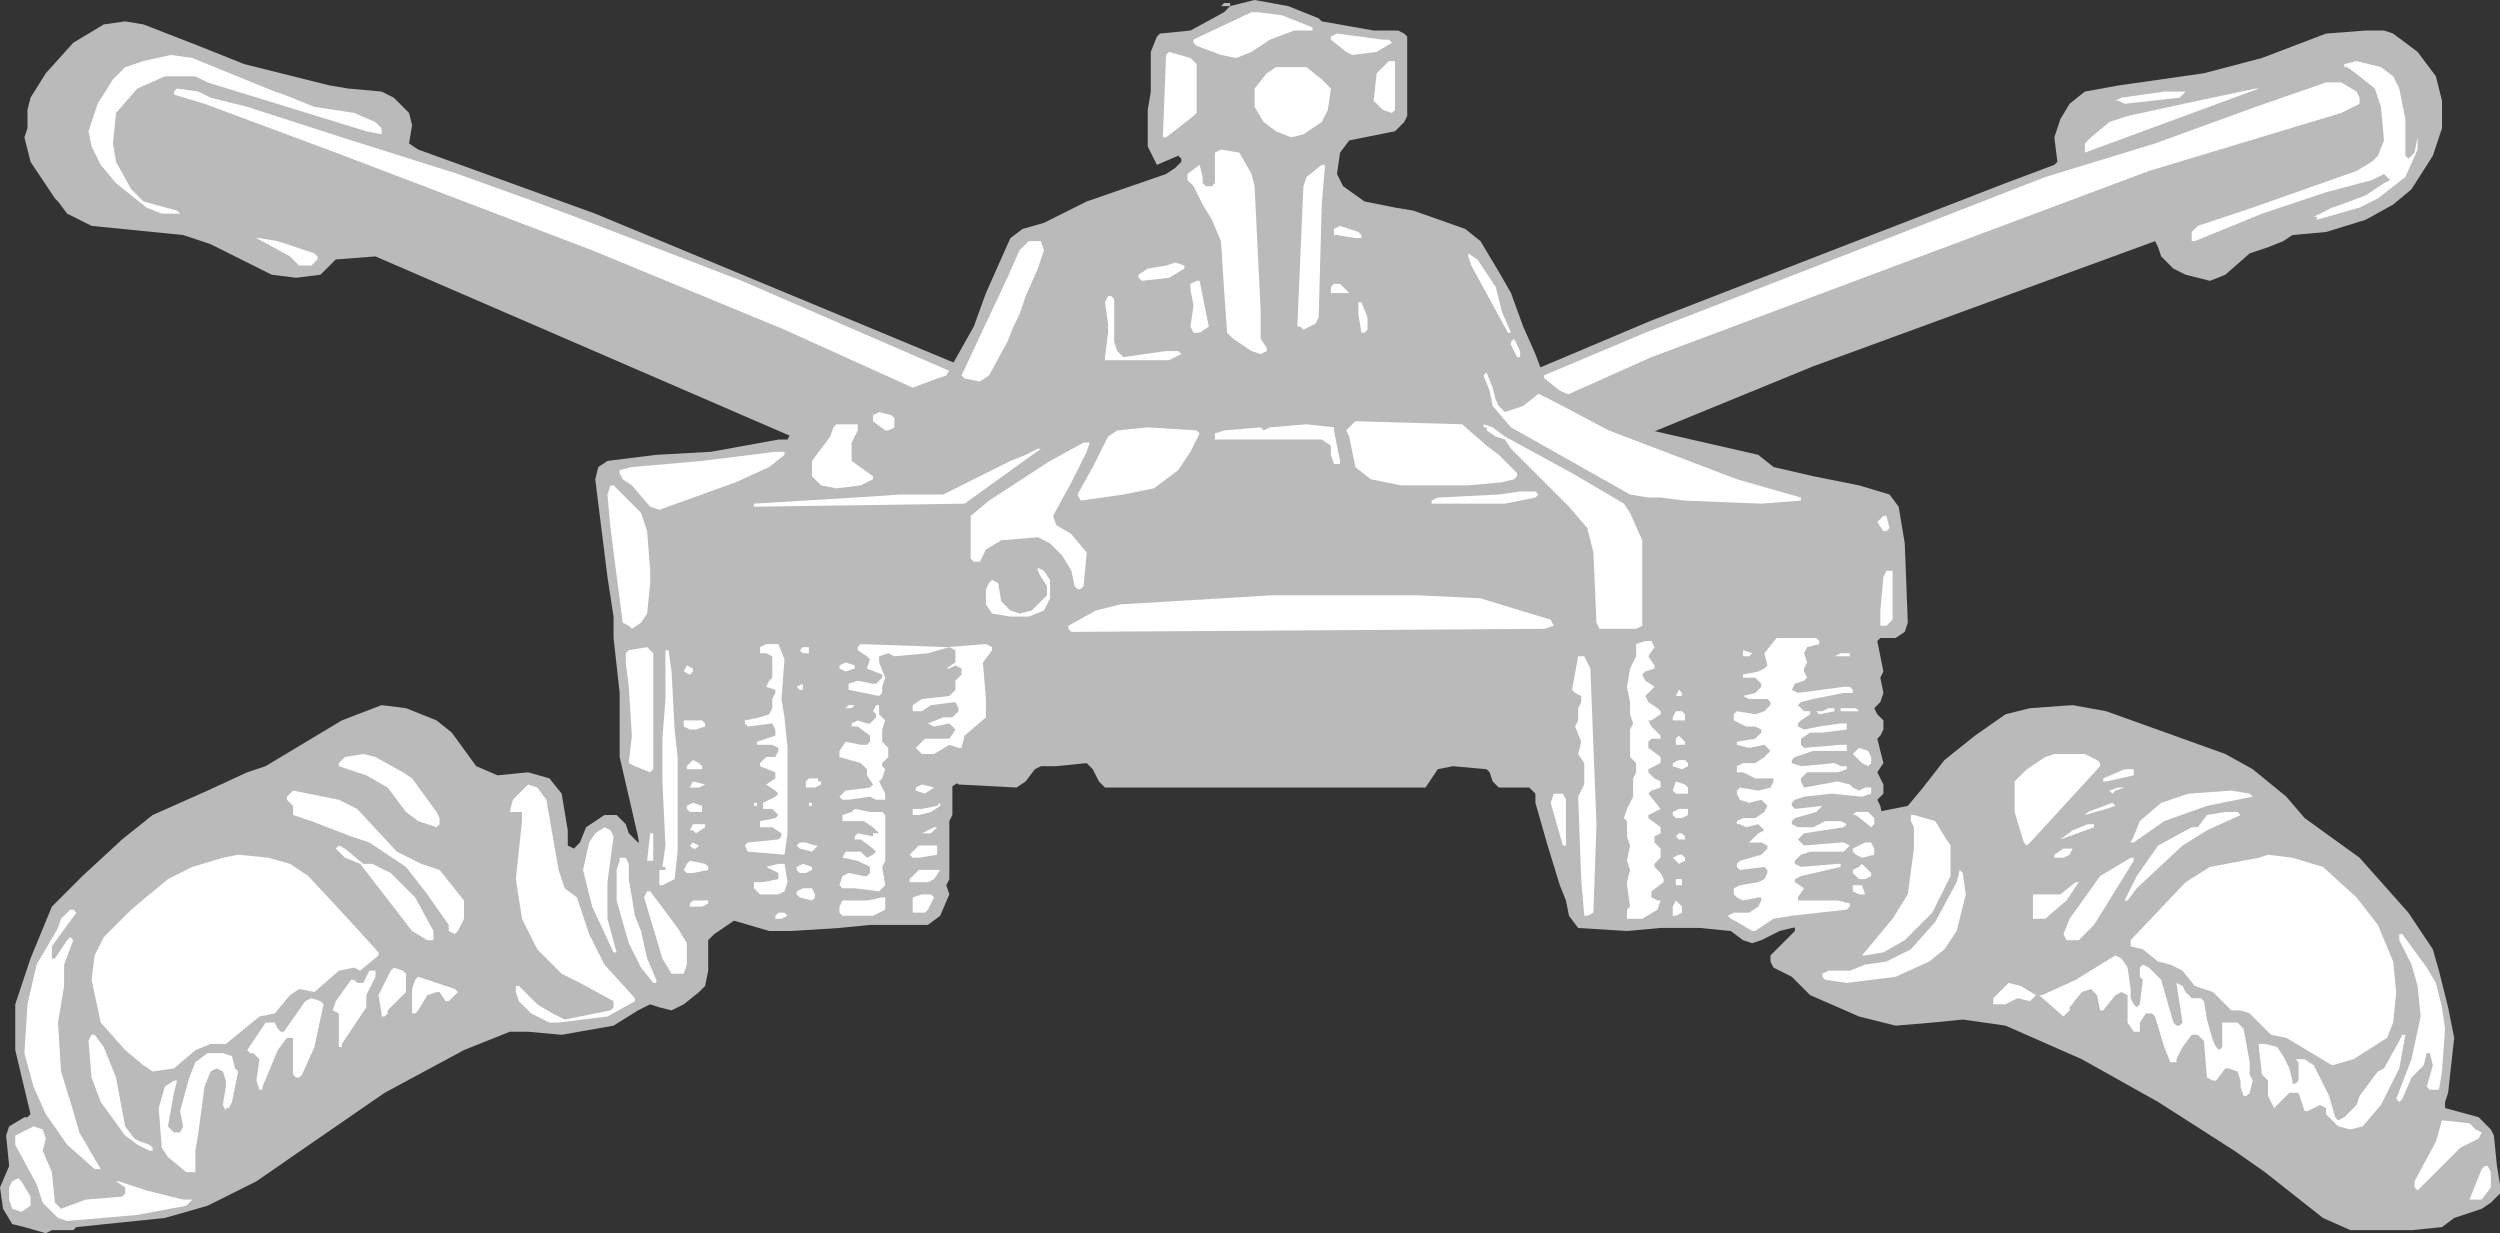
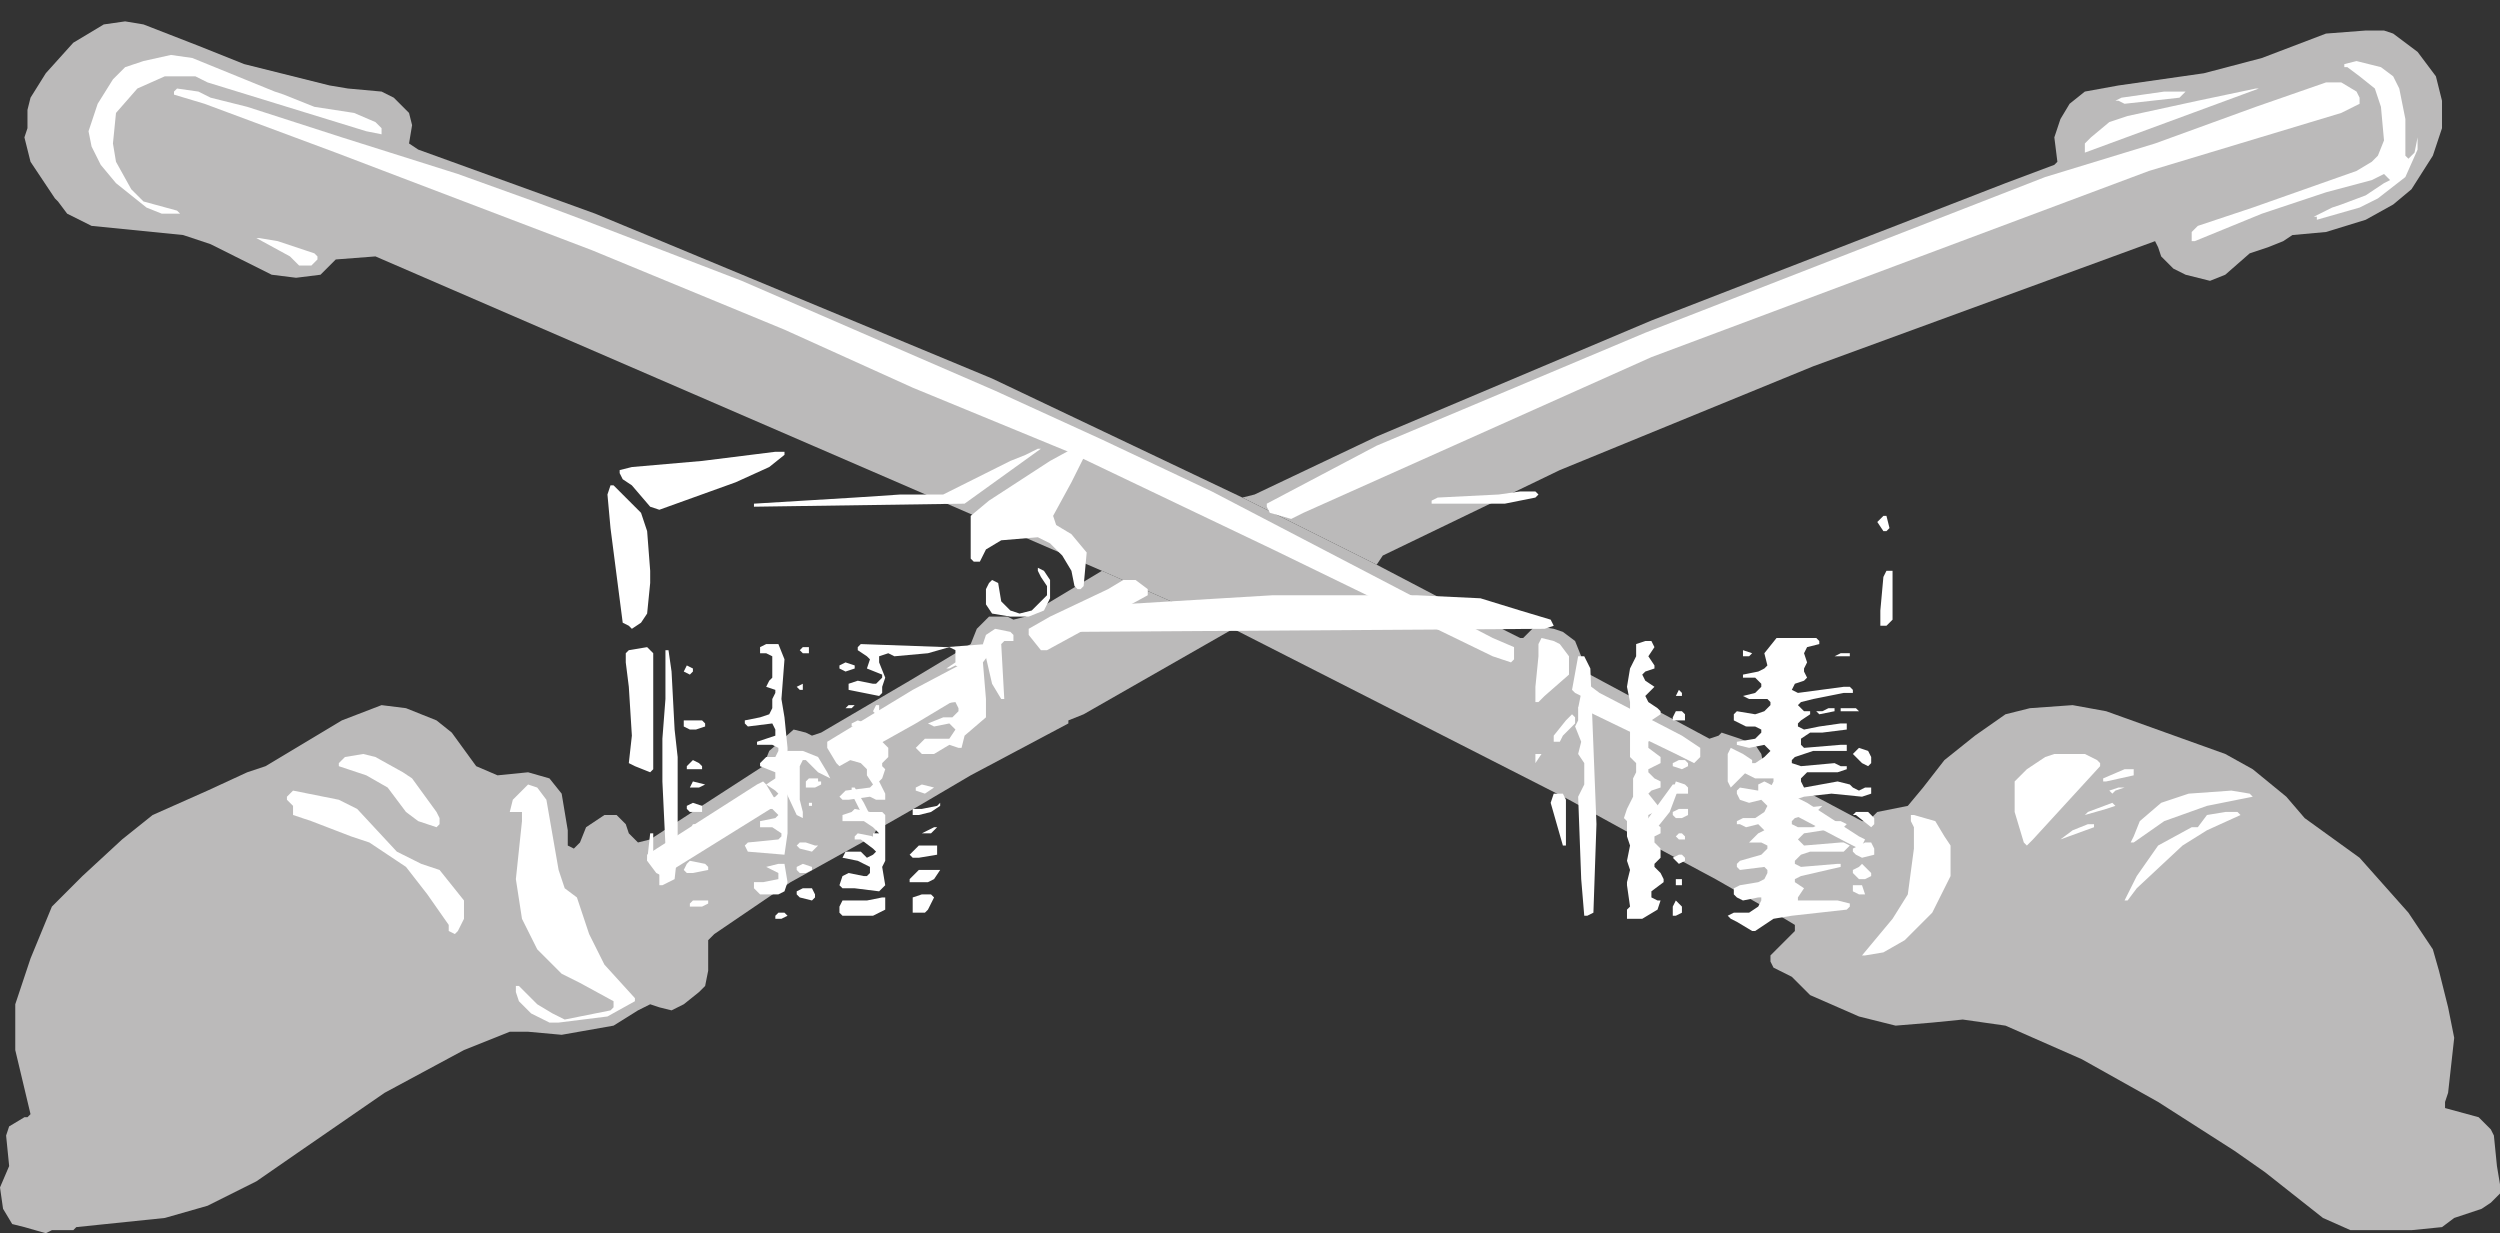
<svg xmlns="http://www.w3.org/2000/svg" width="614.25" height="303">
  <rect width="100%" height="100%" fill="#333333" stroke="none" />
  <path fill="#bbbaba" fill-rule="evenodd" d="m305.25 122.25 3-.75 30-14.25 67.5-28.5 87-33.75 12-4.5.75-.75-.75-6 1.5-4.5 2.25-3.75 3.75-3 8.25-1.5 21-3 14.25-3.75 15.75-6 9.75-.75h4.5l2.25.75 6 4.5 4.5 6 1.5 6v6.75l-2.25 6.75-5.25 8.25-4.5 3.75-6.75 3.75-9.75 3-8.25.75-2.25 1.5-3.75 1.5-4.5 1.5-6 5.25L543 69l-6-1.5-3-1.5-3-3-.75-2.25-.75-1.5-84 30.75-62.25 25.5-43.5 21-1.5 2.25-33-16.5" />
  <path fill="#bbbaba" fill-rule="evenodd" d="m305.25 122.25 33 16.5L354 147l19.5 9.75h.75l3-3 4.5.75 2.25.75 3 2.25 1.5 3.75.75 3.75L420 181.5l2.25-.75.75-.75 4.5 1.5 3.75 1.5 1.5 2.25.75 3.75 24 12.75h1.5l2.25-2.25 7.5-1.5 3.75-4.5 5.25-6.75 7.5-6 7.5-5.25 6-1.5 10.5-.75 8.25 1.5 29.25 10.5 6.75 3.75 8.25 6.75 4.5 5.25 13.5 9.75 12 13.5 6 9 1.5 5.25 2.25 9 1.5 7.5-1.5 13.5-.75 2.25v1.5l8.25 2.25 3 3 .75 1.5.75 7.5.75 4.5v2.25L612 295.5l-2.25 1.5-6.75 2.25-3 2.25-7.5.75h-15l-6.75-3L556.5 288l-7.5-5.25-18.75-12-18.75-10.5-18.75-8.25-10.5-1.5-7.5.75-9 .75-9-2.25-12-5.25-4.5-4.5-4.5-2.25-.75-1.5v-1.5l6-6v-1.5l-3.75-2.25-15.75-9-21-11.25-15-8.25-39.75-20.25L303 154.5l-32.25-14.25L92.25 63l-9.75.75-3.75 3.75-6 .75-6-.75-15-7.5L45 57.75 22.5 55.5l-6-3-2.25-3-.75-.75-6-9-1.5-6 .75-2.25V27l.75-3 3.75-6L18 10.5 25.5 6l5.25-.75 4.5.75 13.5 5.25L60 15.75 81 21l4.5.75 8.25.75 3 1.5 3.75 3.75.75 3-.75 4.5 2.25 1.5 43.5 15.75 97.5 40.5 61.5 29.25" />
  <path fill="#bbbaba" fill-rule="evenodd" d="m303 154.5-36.75 21-3.75 1.5v.75l-24 12.75-12.75 7.5-10.5 6-.75 1.5-20.25 11.25-18.75 12.75-1.5 1.5v7.5l-.75 3.75-1.5 1.5-3.75 3-3 1.5-3-.75-2.25-.75-3 1.5-6 3.75-12.75 2.25-8.25-.75h-4.5L114 258l-19.5 10.5-21.75 15-9.75 6.75-12 6-10.5 3-21.75 2.25-.75.75h-5.25l-1.5.75L6 301.5l-3-.75L.75 297 0 291.75l2.25-5.25-.75-7.5.75-2.25L6 274.5h.75l.75-.75L3.75 258v-11.25L7.5 235.5l5.25-12.75 7.5-7.5 9.75-9 7.5-6 13.5-6 9.75-4.5 4.5-1.5L84 177l9.75-3.75 6 .75 7.5 3 3.75 3 6 8.25 5.25 2.25 7.5-.75 5.25 1.5 3 3.75 1.5 9v3.75l1.5.75 1.5-1.5 1.5-3.75 4.5-3h3l2.25 2.25.75 2.25 2.25 2.25 3-.75 15-9.75 12.75-8.25 1.5-3.75 6-5.25 3 .75 1.5.75 2.25-.75 21.75-12.75 15-9 1.5-3.75 3-3h4.5l1.5.75 3-.75 18.75-11.25L303 154.5" />
  <path fill="#fff" fill-rule="evenodd" d="m67.5 22.5 2.25.75 7.5 3 9.75 1.5L92.25 30l1.5 1.5V33L90 32.25l-39-12-3-1.5h-7.5l-6.75 3-5.25 6-.75 7.5.75 4.5 3.75 6.75 3 3 8.25 2.25.75.75H45h-5.25L36 51l-7.5-6-3.75-4.5L22.5 36l-.75-3.75L24 25.5l3.75-6 3-3 4.5-1.5L42 13.5l5.25.75L67.5 22.5M588 18.75l1.5 3 1.5 7.5v9l.75.75 1.5-1.5.75-3.75v3l-3 6.75-6.75 5.25-4.5 2.25-10.5 3v-.75h-.75L573 51l2.25-.75 6-2.25 4.5-3 1.5-.75-1.5-1.5-3 1.5-11.25 3-15.75 5.25-16.5 6.75h-.75V57l1.5-1.5 13.5-4.5 25.5-9 3.75-2.25 1.5-1.5 1.5-3.75-.75-8.25-1.5-4.5-3.75-3-3-2.25H576v-.75l3-.75 6 1.5 3 2.25" />
  <path fill="#fff" fill-rule="evenodd" d="m579 22.5.75 1.5v1.5l-4.5 2.25L528 42 405.75 87.75 320.25 126l-3 1.5L312 126l-.75-1.5v-.75l27-14.25 66-27.75L502.5 43.5l27-8.25 24.75-9 17.25-6h3.75L579 22.5m-24-.75L512.25 37.5v-2.25l1.5-1.5 4.5-3.75 4.5-1.5L540 24.75l14.25-3h.75M51.75 24l9 2.25L84 33.75l28.5 9 18.75 6.75 12 4.5 39 15 62.25 27 26.25 12 27 12.75 69 36L372 159v3l-.75.75-4.5-1.5-54-26.25-50.25-24-38.25-15.75L192.75 81 145.5 61.5l-63-24-32.25-12-7.5-2.25v-.75l.75-.75 5.25.75 3 1.5m483.75 0L522 25.5l-1.5-.75h-.75l1.5-.75 10.5-1.5H537l-1.5 1.5M77.25 62.25 78 63v.75l-1.5 1.5h-3L71.25 63 63 58.5h.75l4.5.75 9 3M282 144.75v1.5l-24.75 13.5h-1.5l-3-3.75v-1.5l5.25-3 14.25-6.75 3.75-2.25h3l3 2.25M249 156v1.5h-2.25l-.75.75.75 13.5H246l-2.25-3.75-2.25-9.75.75-2.25 2.25-1.5 3.75.75.75.75m134.25 2.25 2.25 3v4.5l-6 5.25-1.5 1.5h-.75v-3.75l.75-7.5v-3l.75-1.5 3 .75 1.5.75M240 165.75v3l-15 9-18.75 10.5-.75-.75-2.25-3.75v-1.5l21-12.75 12.75-6.75 1.5.75 1.5 2.25m153 4.5 20.25 10.5 4.5 3V186l-1.5 1.5-4.5-2.25L388.5 174h-.75l.75-3.75.75-2.25h.75l3 2.25m-6 6v1.5l-3 3-.75 1.5h-1.5v-1.5l3-3.75 1.5-1.5.75.75m43.5 10.5v1.5l-5.25 5.25-.75-1.5v-6.75l.75-1.5 3 1.5 2.25 1.5M201 186l2.25 3.75.75 1.5-3-1.5-3-3h-.75l-.75 1.5v8.25l.75 3v1.5l-1.5-.75L190.5 189v-1.5l3-3h3.75L201 186m176.25 1.5v-2.25h1.5zM99 189.75l2.25 1.5 6 8.25.75 1.5v1.5l-.75.75-4.5-1.5-3-2.25-4.5-6-5.25-3-6.75-2.25v-.75l1.5-1.5 4.5-.75 3 .75 6.75 3.75m416.25-3 .75.75v.75l-16.5 18-1.5 1.5-.75-.75-2.25-7.5V192l3-3 4.5-3 2.25-.75h7.5l3 1.5m9 3v.75l-6.75 1.5h-.75v-.75L522 189h2.25v.75M190.5 196.5v1.5l-27.75 17.25-1.5-.75-2.25-3V210l27-17.25 1.5-.75.75.75 2.25 3.75m266.25 9 1.5.75-.75 1.5-.75.75-3-1.5-14.25-7.5-7.5-3.75v-3l1.5-.75 10.5 5.25 12.75 8.25m-322.5-9 3 17.25 1.5 4.5 3 2.25 3 9 3.75 7.5 7.5 8.25v.75l-6.75 3.75-12 1.5H135l-4.5-2.25-3-3-.75-2.25v-1.5h.75l4.5 4.5 3.75 2.25 3 1.5 11.25-2.25.75-.75V246l-8.25-4.5-4.5-2.25-6-6-3.75-7.5-1.5-9.75 1.5-14.25v-2.25h-3l.75-3 3.75-3.75 2.25.75 2.25 3m278.25-3-2.25 6-3 3.75H405V201l6-8.25h1.5v.75m-200.25 3.75 1.5 3-.75 1.5-.75-.75-3-6v-1.5h.75l2.25 3.75m307.5-3-.75.75-.75-.75 2.25-.75h1.5l-2.25.75m33.75 1.5L542.25 198l-10.5 3.75-7.5 5.25h-.75l.75-1.5 1.5-3.75 5.25-4.5 6.75-2.25 10.5-.75 4.5.75.75.75m-465.75 3 9.75 10.5 6 3 4.5 1.5 6 7.5v4.5l-1.5 3-.75.75-1.5-.75v-1.5l-5.25-7.5-5.25-6.75-9-6-4.5-1.5-9.75-3.75-4.5-1.5V198l-1.5-1.5v-.75l1.5-1.5 11.25 2.25 4.5 2.25m429.75 0-5.25 1.5.75-.75 6-2.25.75.75-2.25.75m33 1.5-8.25 3.75-6 3.75-11.25 10.5-2.25 3H522l3-6 5.25-7.5 8.25-4.5h1.5l2.25-3 4.5-.75h3l.75.75m-72.75 5.25 1.5 2.25v7.5l-4.5 9L468 231l-5.25 3-4.5.75h-.75l7.5-9 3.75-6 1.5-11.25v-5.25l-.75-1.5v-1.5h.75l5.25 1.5 2.25 3.75m36.75-2.25-8.25 3 3-2.25 3.75-1.5h1.5v.75" />
-   <path fill="#fff" fill-rule="evenodd" d="m150.75 205.5-1.5 11.25v9l2.25 8.25h-.75l-5.25-11.25-2.25-9 1.5-6.75 1.5-2.25 2.25-1.5 1.5.75.75 1.5m-61.5 6.75h2.25l4.5 2.25 6 6 4.5 8.25V231H105l-3.75-2.25-12.75-16.5-3.75-1.5-2.25-2.25.75-.75 1.5.75 4.5 3.75m420-3.75-.75 1.5-1.5.75h-2.25V210l2.25-1.5h2.25m-438 3.75 4.5 3 9.75 10.5L93 234v.75l-4.5 3.75-1.5-.75-3.75.75-6 5.25-3.75-.75-2.25 1.5-3.75 4.5-3.75.75-8.25 6.75h-3.75L48 258l-5.25 4.5-5.25.75-2.25-1.5-4.5-3.75-6-6.75-2.25-10.5.75-6 2.25-4.5 6.75-6.75 9-7.5 6-3 7.5-2.25 3.75-.75 7.5.75 5.25 1.5m499.5.75 8.25 7.5 5.25 6.75 3.75 9 .75 7.5-.75 7.5-1.5 3.75-8.25 5.25-5.25 1.5-11.25-6.75-3.75-.75-5.25-5.25-2.25-.75h-2.25l-4.5-4.5-4.5-1.5-3-3.75-3-1.5-3-.75-3.75-3-3-.75V231l13.5-14.25 6-3.75 12-2.25 2.25-.75 6 .75 7.5 2.25m-416.25-.75V216l1.5 9 1.5 3.75 1.5 6.75 2.25 5.25v.75h-.75l-3-3.75-3-6-3-10.5v-7.5l.75-2.25v-.75h1.5l.75 1.5m369.75-.75-9.75 15.75-3.75 3.75h-3l-.75-1.5 1.5-3.75 7.5-10.5 7.5-4.5h.75v.75M403.5 213l-.75.75h-2.25L399 213l.75-1.5 2.25.75 1.5.75m79.5 6.75-2.25 9-3 4.5-3.75 3-8.25 3.75-12 1.5-5.25-.75-.75-.75v-.75l1.5-.75h5.25l3.75-1.5 5.25-.75 6-3 6-6.75 5.25-9.75.75-3 .75.75.75 5.25m-30-2.25-2.25 1.5v-1.5l1.5-2.25.75.75v1.5m54.75 3.75-5.25 4.5h-3v-6h6.75l3.75-3h.75l-3 4.5M166.5 228l2.25 3.75V237l-.75 2.25h-3l-2.25-3.75-4.5-15 .75-1.5h.75l6.75 9m-147.75-3.75-6 8.25v3h.75l3-4.5.75-.75.75.75-2.25 6v5.25l-1.5 9 .75 12 3 9.75 1.5 5.25 5.25 9h-1.5l-6.75-6-5.25-7.5-3-6.75L6 258.75l.75-12L9 237l5.25-9 .75-2.25 2.25-2.25H18l.75.75m577.5 13.5 2.25 3.75 1.5 6 .75 5.25-.75 10.5-.75 4.5H597l-.75-.75 1.5-5.25-.75-3h-.75l-.75 3-3 3-2.25 5.25-.75.75-.75-.75 3.75-9.75 2.25-10.5-.75-7.5-1.5-5.25-3-6v-1.5h.75l6 8.25m-73.5 0 .75 5.25v2.25l.75 1.5.75.75.75-.75.75-6-.75-.75v-2.25l.75-.75 1.5.75 3 3 3 10.5.75.75h.75l.75-.75-1.5-9.75 1.5.75.75 1.5 1.5 1.5h2.25l.75.75.75 4.5 1.5 5.25.75 1.5.75.75.75-.75v-6h3.75l1.5 1.5 1.5 8.25v3l.75 1.5-.75 3-.75.75h-.75l-.75-2.25v-1.5l-.75-2.25-2.25-.75h-.75l-2.25 3h-.75l-1.5-.75-.75-9-1.5-1.5h-1.5l-2.25 3-1.5 3v.75h-1.5l-1.5-3.75-2.25-7.5-.75-.75h-1.5l-1.5 2.25v2.25h-1.5l-1.5-2.25v-6.75l-1.5-.75-1.5.75-3 3.75H516l-.75-3.75-1.5-1.5-2.25.75-3 3.75v.75l-1.5 1.5-6-5.25h-.75l-1.5 1.5-3-.75-3 1.5h-3v-1.5l3.75-3.75 3 .75 3.75 2.25h1.5l8.25-3.75 9.75-6 1.5.75 1.5 2.25m-423 1.5v4.5l-4.5 4.5v.75l-.75.75h-.75V249l-.75-4.5 3-6 .75-.75 2.25.75.75.75m-7.5.75L90 244.5v3l-6 9v.75h-.75V249l-1.5-.75.75-2.25 3.75-5.25H87l.75.75h1.5l1.5-3h1.5v1.5m20.25 3.75-2.25 2.25h-.75l-1.5-2.25h-.75l-2.25.75-2.25 3.75-.75.75h-.75v-6l.75-2.25.75-.75 9 3 .75.75m-33 3-2.25 10.5-3 6.75-.75.75h-.75L72 264v-9h-1.5l-2.25 3-3.75 9v.75h-.75L63 265.5l.75-5.25-1.5-1.5h-.75l-.75-.75 4.5-6.75h2.25l.75 1.5.75.75h.75L75 246l1.5-.75 2.25.75.75.75" />
-   <path fill="#fff" fill-rule="evenodd" d="m25.5 257.25 3 7.5 2.25 12 2.25 3 1.5.75 2.25.75.75.75v.75h-.75l-3-1.5-3-2.25-6-8.25-2.25-6-.75-9 .75-1.5h.75l2.25 3m564 5.25-4.5 9-4.5 5.25-3 .75-3-.75-3-3v-1.5l-1.5-.75-3 1.5h-.75l-1.5-4.5h-2.25l-3.75 3.75-1.5-3v-3.75l-1.5-1.5-.75-6.75v-.75h1.5l3 .75 1.5 2.25 1.5 3 .75 3v.75h.75l.75-.75V261l-.75-.75h2.25l2.25 1.5 3.75 7.5 1.5 5.25.75.75 1.5-.75 3-3 .75-2.25 4.5-6 1.5-.75 3.75-6.75.75-1.5h.75l-1.5 8.25m-532.5-3 .75 3 .75.75-1.5 7.5-.75 1.5h-.75v.75l-.75-1.5.75-4.5v-1.5l-.75-2.25-1.5-.75-1.5.75-1.5 3.75-1.5 11.25-.75 4.5V288h-2.25l-4.5-3.75-1.5-2.25-.75-9.75 1.5-5.25 2.25-1.5h.75l-.75 3-1.5 8.25 1.5 1.5h1.5l.75-1.5-.75-3.75 2.25-8.25L48 261l3-2.25h3.75l2.25.75m551.25 18 1.5.75-.75 1.5-4.5 2.25-10.5 10.5-.75-.75v-1.5l5.25-9.75 1.5-5.25 6.75.75 1.5 1.5m-597 2.25-.75 3 2.25 5.25.75 7.5L15 297l6-2.25 9-.75.75-.75v-1.5l-2.25-1.5h.75L36 292.5l9 2.25h2.25l-1.5 1.5-12 2.25L16.5 300l-2.25-.75-3.75-3.75L9 291l-5.25-9.75V279l4.5-2.25 2.25.75.75 2.25M612 288v3.75l-2.25 3h-3l3-7.5.75-.75h.75l.75 1.5M7.5 294v2.25l-2.25 1.5L3 297l-.75-2.25v-3l.75-1.5 1.5-.75.75.75L7.5 294" />
-   <path fill="#bbbaba" fill-rule="evenodd" d="m405.75 105.75 26.25 6 3.75 3 9.75 2.25 11.25 2.25 7.5 2.25 2.25 3 1.5 9 .75 19.5-.75 2.25-2.25 1.5H462l-.75.75 1.5 7.5-.75 1.5.75 3.75-.75 2.25-1.5 1.5.75 1.5 1.5 1.5v2.25l-.75 1.5-.75.75 1.5 6-1.5 2.25 1.5 3V195l-1.5 1.5.75 1.5.75 3.75L462 213l-3 13.5h-9l-9.75 1.5-3 .75-4.5 2.25-2.25.75-2.25-.75-3-2.25-7.5-.75H408l-8.25.75-12-.75-2.25-3-.75-3.75-1.5-3.75-3-9.75-3-10.5V195l-1.5-1.5h-7.5l-1.5-1.5-.75-2.25-.75-.75-8.25-.75-3.75.75-3 4.5H271.5L270 192l-1.5-3-1.5-1.5-7.5.75h-3.75l-1.5.75-2.25 3-2.25 1.5-14.25-.75-.75-.75H234v8.25l-.75 1.5V216l-.75 1.5.75 2.25L231 225l-3 2.25h-14.25l-7.5.75-12 .75H189L176.25 225l-7.5.75-2.25-3-3.75-2.25-4.5-5.25-1.5-9.75-4.5-19.5v-15.75l-1.5-13.5v-5.25l-1.5-9.75-3-24 .75-3 2.25-1.5 12-1.5 13.5-.75 16.5-3h2.25l.75-1.5 36-13.5 2.25-.75 6.75-12 3-8.25 6-13.5 3-2.25 5.25-1.5L267 49.5l19.5-6.75 2.25-1.5 1.5-1.5V39l-.75-.75-5.25 2.25L282 36v-9l.75-4.5v-9.75l1.5-3.75.75-.75 7.5-.75 8.25-4.5 1.5-1.5H300l.75-.75h1.5v.75l6-1.5 8.25 1.5 7.5 3 .75.75L337.5 7.5h6l1.5.75.75.75v19.5L345 30l-2.25 2.25-11.25 2.25-2.25 3-.75 5.25 1.5 3 5.25 3.75 7.5 1.5 4.5.75 12.75 4.5 3.75 3 4.5 7.5 3 5.25 3 8.25 3 6.75 2.25 6 3.75 3 22.5 9.75" />
-   <path fill="#fff" fill-rule="evenodd" d="M322.5 6.75v.75H318l-6 2.25-4.5 3-3.75 1.5-3.75-.75-6-2.25-.75-.75v-.75l1.5-.75 12.75-6h1.5l6 .75 7.5 3m18.75 3 .75.75-3.75 2.25-6 .75-1.5-.75-3.75-3V9l1.5-.75 11.25 1.5h1.5m-47.25 6v12l-.75.75-6.75 5.25h-.75V33l.75-19.5.75-.75 5.25 1.5 1.5 1.5m48.75 1.5V27l-.75.75-2.25-.75-2.25-2.25.75-6.75 3-3h1.5v2.25m-18 2.25 2.25 2.25-.75 5.25-1.5 3-4.5 3-3 .75-3.75-1.5-3-2.25-2.25-3.75v-4.5l3-3.75 2.25-1.5h7.5l3.75 3M307.5 42.75l.75 3 1.5 30.75v6.75l1.5 2.25v.75l-1.5.75-2.25-.75-4.5-3-1.5-1.5-.75-10.5-.75-12-2.25-5.25-2.25-3.75-2.25-4.5-1.5-1.5v-1.5l3-2.25.75 3V45l.75.75h1.5l.75-.75v-7.5l1.5-.75 4.5.75 3 5.25m18-1.5-.75 9L324 78l-.75 1.5-3 1.5-.75-.75h-.75l1.5-34.5.75-2.25 3.75-3h.75v.75m9 16.5v.75H333l-4.5-.75h-.75v-1.5l1.5-.75 4.5 1.5.75.75m-78 3.75L255 66l-3 6.75-1.5 4.5-1.5 3-1.5 3.75-4.5 8.25-2.25 1.5L237 93l-.75-.75 11.25-24 3-6.75 2.25-2.25h3l.75 2.25m111 9 1.5 6 2.25 5.25h-.75l-9-16.5-.75-2.25v-.75l2.25 1.5 4.5 6.75M291 65.25V66l-3.75 2.25-6.75.75-.75-.75v-.75L282 66l4.5-.75 2.25-.75 2.25.75m6 15-2.25 1.5h-1.5l-.75-1.5.75-5.25-.75-3.75v-1.5L294 69h.75L297 80.25m33.75-9 .75.75H327v-1.5l.75-.75h1.5l1.5 1.5m-57 2.25V84l.75 2.25 1.5 1.5 10.5-1.5h3l.75.75-3 1.5H271.5v-.75l.75-6V79.5l-.75-5.25.75-1.5h.75l.75.75M336 78v3l-.75.75h-.75l-.75-4.5v-3h.75L336 78m37.5 9.75h-.75l-1.5-3V84l.75-.75 1.5 3v1.5m-6.75 7.5.75 3 .75 1.5 1.5 1.5 4.5-1.5 3.75-3 4.5 2.25 12.75 6.75 31.5 12 15.75 4.5v.75l-9.75.75L414 123l-6-.75h-3l-4.5-.75-29.25-16.5-4.5-5.25L366 96l-1.5-3.75.75-.75 1.5 3.75m-156 10.5-1.5 3v4.5l5.25 3.75v.75l-3 1.5-6 .75-3.75-.75-2.25-2.25v-3.75l4.5-6 .75-2.25.75-.75h5.25v1.5m9-3V105l-1.5.75h-.75l-3-2.25V102l1.5-.75 3 .75.75.75m145.5 6.75 3 2.25 4.5 4.5v.75l-.75.75-3 .75-8.25.75h-16.5l-7.5-1.5-3.75-3-1.5-7.5-.75-1.5 2.25-2.25 26.25.75 6 5.25" />
-   <path fill="#fff" fill-rule="evenodd" d="m369.75 107.25 16.5 9 12.75 7.5 1.5 2.25 3 6.75v21l-1.5.75h-9l-.75-1.5-.75-17.25-1.5-6-4.5-5.25-14.25-14.25-1.5-2.25-2.25-.75-2.25-1.5V105h-.75v-.75l2.25.75 3 2.25m-42-1.5 1.5 7.5v.75h-1.5l-.75-2.25v-2.25l-2.25-1.5H298.5v-1.5l2.25-.75 9-.75.75.75 1.5-.75 9-.75 6.75.75v.75m-33 .75-2.25 4.5-3 4.5-6 4.5-7.5 1.5-10.5 1.5-.75-1.5 3.75-6.75 3.75-7.5 2.25-1.5 7.5-.75 12 .75.75.75" />
  <path fill="#fff" fill-rule="evenodd" d="m267 111-3.75 7.5-4.5 8.25.75 2.25 3.75 2.25 3.75 4.5-.75 8.25-.75.75h-.75L264 144l-.75-3.75-2.25-3.75-3-3-3-1.5-9 .75-3.75 2.25-1.5 3h-1.5l-.75-.75v-10.5L243 123l15-9.75 8.25-4.5h1.5L267 111m-30 12.75-51.75.75v-.75l24.75-1.5 11.25-.75h10.5l16.5-8.25 3.75-1.5 3-1.5h.75L237 123.75m-44.25-12-3.75 3-8.25 3.75-18.75 6.75-2.25-.75-4.5-5.25-2.25-1.5-.75-1.5v-.75l3-.75 17.25-1.5 18-2.25h2.25v.75M157.5 126l1.5 4.5.75 9.75v3l-.75 7.5-1.5 2.25-2.25 1.5-.75-.75-1.5-.75-3-23.25-.75-8.25.75-2.25h.75l6.75 6.75m220.5-4.5-.75.75-7.5 1.5h-18V123l1.5-.75 15-.75 5.25-.75h3.75l.75.75m86.25 8.25-.75.75h-.75l-1.5-2.25 1.5-1.5h.75l.75 3" />
  <path fill="#fff" fill-rule="evenodd" d="M258 142.5v4.5l-1.5 3-3.75 1.5h-4.5l-4.5-.75-1.5-2.25v-3.75l.75-1.5.75-.75 1.5.75.75 4.5 2.25 2.25 2.25.75 3-.75 3.75-3.75V144l-1.5-2.25-.75-1.5v-.75l1.5.75 1.5 2.25m207 3v6.75l-1.5 1.5H462V150l.75-8.25.75-1.5h1.5v5.25M363.75 147l9.75 3 7.5 2.25.75 1.5-2.25.75-115.5.75h-.75l-.75-.75v-.75l6.75-3.75 6-1.5 37.5-2.25H348l15.75.75M447 157.5v.75l-3 .75-.75 1.5.75 2.25-.75 1.5v.75l.75 1.5-.75.75-2.25.75-.75 1.5 1.5.75 11.25-1.5h1.5l.75.75v.75H453l-7.5 1.5-3 .75-.75.75 1.5 1.5h1.5v.75l-2.25 1.5-.75.75v.75l1.5.75 3.75-.75 5.25-.75h1.5v1.5l-6 .75h-3l-2.25 1.5v1.5l.75.75 9-.75h1.5v1.5h-8.25L441 186l-.75.75v.75l2.25.75 8.25-.75 1.5.75h1.5v.75l-2.25.75H444l-1.5 1.5v.75l.75 1.5 8.25-1.5 3 .75.75.75 1.5.75 1.5-.75h1.5v1.5l-2.25.75-7.5-.75-6.75.75-2.25.75-.75.75v.75l.75.75 6.75-.75-1.5 1.5L441 201l-.75.75v.75l1.5.75h3.75l3-1.5h3.75l1.5.75-.75.75-9.75 1.5-1.5 1.5 1.5 1.5 9-.75h.75l1.5.75-1.5 1.5h-8.25l-2.25.75-1.5 1.5v.75l1.5.75 9-.75h.75v.75l-9.75 2.25-1.5.75v.75l2.25 1.5-1.5 2.25v.75h9.75l3 .75v.75l-.75.75-13.5 1.5-4.5.75-4.5 3h-.75l-3.75-2.25-1.5-.75-.75-.75 1.5-.75h3.75l2.25-1.5.75-1.5v-.75H432l-3.75.75-1.5-.75-.75-.75v-1.5l1.5-.75 4.5-.75 1.5-.75.75-1.5v-.75l-.75-.75-6 .75-.75-.75v-.75l.75-.75 5.25-1.5 1.5-1.5v-.75l-1.5-.75h-3l2.25-2.25 1.5-.75-1.5-1.5-3 .75-1.5-.75h-.75v-.75l1.5-.75h3l2.25-1.5.75-1.5-1.5-1.5-3 .75-2.25-.75-.75-1.5v-.75l.75-.75 4.5.75 3-.75.75-1.5v-.75h-4.5l-3-1.5h-1.5v-1.5l1.5-.75h3l2.25-1.5 1.5-1.5-1.5-1.5-3.75.75-3-.75v-.75l4.5-.75 1.5-1.5v-.75l-1.5-.75H429l-3-1.5v-1.5l.75-.75 4.5.75 2.25-.75 1.5-1.5v-.75l-.75-.75h-4.5l-1.5-.75 3-.75 1.5-1.5V168l-1.5-1.5h-3v-.75L432 165l1.5-.75.75-.75-.75-3 3-3.75h9.75l.75.75m-40.5 1.5-1.5 2.25 1.5 2.25v.75l-2.25.75-.75.75.75 1.5 2.25 1.5-2.25 2.25.75 1.5 2.25 1.5.75.75v.75l-2.25 1.5H405l.75 1.5 2.25 2.25v.75h-2.25l-.75.75v1.5l3 2.25v1.5l-3 1.5v.75l1.5 1.5 1.5.75v1.5l-2.25.75-.75.75 3 3.75-3 1.5v.75l3 2.25v1.5l-1.5.75v1.5l1.5 1.5v2.25l-1.5 1.5v.75l1.5 1.5.75 1.5v.75l-3 2.25v1.5l1.5.75h.75l-.75 2.25-3.75 2.25h-3.75v-2.25l.75-.75-.75-5.25v-.75l.75-3-.75-2.25.75-3.75-.75-2.25v-3.75L399 201l.75-2.25 1.5-3v-4.5l.75-1.5v-2.25l-1.5-1.5v-6.75l.75-1.5-.75-2.25v-3l-.75-3.75.75-4.5 1.5-3v-3l2.25-.75h1.5l.75 1.5m-213.75 3-.75 9.75.75 4.5.75 7.5v21l-.75 5.25-9-.75-.75-1.5.75-.75 7.5-.75.75-.75v-.75l-2.25-1.5h-3v-1.5l3.75-.75.75-.75-1.5-1.5h-2.25v-1.5l3-1.5.75-.75-.75-.75-2.25-1.5 2.25-1.5v-1.5l-3.75-1.5v-.75l1.5-1.5h2.25l.75-1.5v-.75l-1.5-.75H186v-.75l4.5-1.5v-1.5l-.75-1.5-6 .75-.75-.75V177l3.75-.75 2.25-.75.75-1.5v-2.25l.75-1.5v-.75l-2.25-.75.75-1.5.75-.75v-5.25l-1.5-.75h-1.5V159l1.5-.75h3l1.5 3.75m49.5-3.75 1.5.75v.75l-2.25 3 .75 9v4.5l-5.25 4.5-.75 3h-.75l-2.25-.75-3.75 2.25h-3l-1.5-1.5 2.25-2.25h6l1.5-2.25-1.5-1.5-3.75.75-1.5-.75 3.75-1.5H234l1.5-1.5V174l-.75-1.5-6 .75-2.25 1.5h-2.25v-1.5l2.25-1.5 6.75-.75 1.5-1.5v-2.25l1.5-1.5v-1.5l-1.5-.75-1.5.75h-.75l2.25-1.5v-3l-1.5-.75-5.25 1.5-8.25.75-1.5-.75-2.25.75v1.5l1.5 3.75-.75 2.25v1.5l-.75.75-7.5-1.5V168l2.25-.75 3.75.75h.75l1.5-1.5v-.75l-3.75-1.5.75-2.25-.75-.75-2.25-1.5V159l.75-.75 21 .75 9.75-.75m-43.5 1.5v.75h-1.5l-.75-.75.75-.75h1.5v.75m-38.25.75V189l-.75.75-3.75-1.5-1.5-.75.75-6.75-.75-12-.75-6v-2.25l.75-.75 4.5-.75 1.5 1.5m4.5 4.5.75 14.25.75 6.75v23.25l-.75 6.75-3 1.5H162v-3.75h1.5V213h-.75l.75-5.25-.75-15.75v-10.5l.75-9.75v-12h.75L165 165m265.5-4.5-.75.75h-1.5v-1.5l2.25.75m24 .75h-3.75l1.5-.75h2.25v.75m-63.75 3 1.5 38.25-.75 21.75-1.5.75h-.75l-.75-9-.75-20.25 1.5-3v-5.25l-1.5-2.25.75-3-1.5-3.75.75-1.5v-3l.75-1.5V171l-1.5-.75-.75-.75 1.5-8.25h1.5l1.5 3" />
  <path fill="#fff" fill-rule="evenodd" d="M210 163.5v.75l-2.25.75-1.5-.75v-.75l1.5-.75 2.25.75m-39.75.75v.75l-.75.75-1.5-.75.75-1.5 1.5.75m27 5.25h-.75l-.75-.75 1.5-.75v1.5m216 .75v.75h-1.5l.75-1.5.75.75m-203.25 3-.75.75h-1.5l.75-.75h1.5m6 1.5v.75l1.5 1.5-.75 2.25v3l1.5 1.5V186l-1.5 1.5v.75l.75.75-.75 2.25-.75.75 1.5 3v1.5h-2.25l-1.5-.75-5.25.75H207l-.75-.75 1.5-1.5 6-.75.75-.75-1.5-2.25V189l-1.5-1.5-5.25-1.5v-1.5l1.5-2.25 3.75.75h1.5l.75-.75v-1.5l-3-2.25h-1.5v-.75l1.5-.75 2.25.75h.75l1.5-1.5v-.75l-.75-.75.75-1.5h.75v1.5m240.75 0h-4.5V174H456l.75.75m-6 0-3.75.75-.75-.75h1.5l1.5-.75h1.5v.75m-36.75.75v1.5h-3v-.75l.75-1.5h1.5l.75.75m-240.75 2.25v.75l-2.25.75h-1.5l-1.5-.75V177h4.5l.75.75m240.75 4.5v.75h-2.25v-1.5l.75-.75 1.5 1.5m45.75 3.75v1.5l-.75.75-1.5-.75-2.25-2.25 1.5-1.5 2.25.75.75 1.5m-287.25 2.25v.75h-3.75v-.75l1.5-1.5 1.5.75.75.75m242.25-.75v.75l-1.5.75-2.25-.75v-.75l1.5-.75h1.5l.75.75M201 192h.75v.75l-1.5.75H198V192l.75-.75H201v.75m-27.75.75-1.5.75h-2.25l.75-1.5 3 .75m241.5.75v1.5h-3l-.75-.75.75-2.25 2.25.75.75.75m-185.25 0-2.25 1.5-2.25-.75v-.75l1.5-.75 3 .75m155.25 3v11.25H384l-3-10.5.75-2.25H384l.75 1.5M231 198l-2.25 1.5-3 .75h-1.5v-1.5h2.25l3.75-.75.75-.75v.75m-58.5.75v.75h-3l-.75-.75V198l1.5-.75 2.25.75v.75m27-.75h-.75v-.75h.75v.75m-14.25 0h.75v-.75h-.75v.75m229.5 1.5v.75l-1.5.75h-1.5l-.75-.75v-.75l1.5-.75h2.25v.75m-198 0 .75.75v11.25l-.75 1.5.75 4.5-1.5 1.5-6-.75h-3l-.75-.75.75-2.25 1.5-.75 3.75.75h.75l.75-.75V213l-3-1.5-3.75-.75.75-1.5h3.75l1.5 1.5 1.5-.75.75-.75-.75-.75-3-2.25H210v-.75l.75-.75 3.75.75v-.75h1.5l-1.5-1.5-2.25-1.5H207v-1.5l2.25-.75.75-.75 3.75.75h3M460.5 201v1.5l-.75.75-3.75-3h-.75l.75-.75h3l1.5 1.5m-287.25 2.25-2.25 1.5-.75-.75h-.75l.75-1.5h3v.75m55.5 1.5h-2.25l3-1.5h.75l-1.5 1.5m-68.25 6.75H159l.75-6.75h.75v6.75m253.5-6v.75h-1.5l-.75-.75.75-.75h.75l.75.75m-213 2.25-1.5 1.5-3-.75-.75-.75.75-.75h1.5l2.25.75h.75m-29.25 0-.75.75h-.75l-.75-.75.75-.75 1.5.75m288.75.75v1.5l-3 .75-1.5-.75-.75-.75v-.75l3-1.5h1.5l.75 1.5M230.25 210l-4.5.75h-1.5l-.75-.75 2.25-2.25h4.5V210m183.75.75v.75l-1.5.75-1.5-1.5 1.5-.75h.75l.75.75M174 213v.75l-3.75.75h-1.5l-.75-.75.75-1.5.75-.75 3.75.75.75.75m19.5 3.75-.75 2.25-1.5.75h-4.5l-1.5-1.5v-1.5h2.25l3.75-.75v-1.5l-3-1.5 3-.75h1.5l.75 4.5m6-3-1.5.75h-1.5l-.75-.75V213l1.5-.75 2.25.75v.75m260.25 1.5-1.5.75h-1.5l-1.5-1.5v-.75l1.5-.75.75-.75 2.25 2.25v.75M229.5 216l-1.5.75h-4.5V216l2.25-2.25H231l-1.5 2.25m183.75 0v1.5h-1.5V216h1.5m45 3.75h-1.5l-1.5-.75v-1.5h2.25l.75 2.25m-258 0v.75l-.75.75-3-.75-.75-.75V219l1.5-.75h2.25l.75 1.5m29.25.75-1.5 3-.75.75h-3v-3.75l2.25-.75h2.25l.75.75m-12 3-3 1.5H207l-.75-.75v-1.5l.75-1.5h6l3.75-.75h.75v3M174 222l-1.5.75h-3V222l.75-.75H174v.75m239.25.75v1.5l-1.5.75H411v-2.25l.75-1.5 1.5 1.5M193.5 225l-1.5.75h-1.5V225l.75-.75h1.5l.75.75" />
</svg>